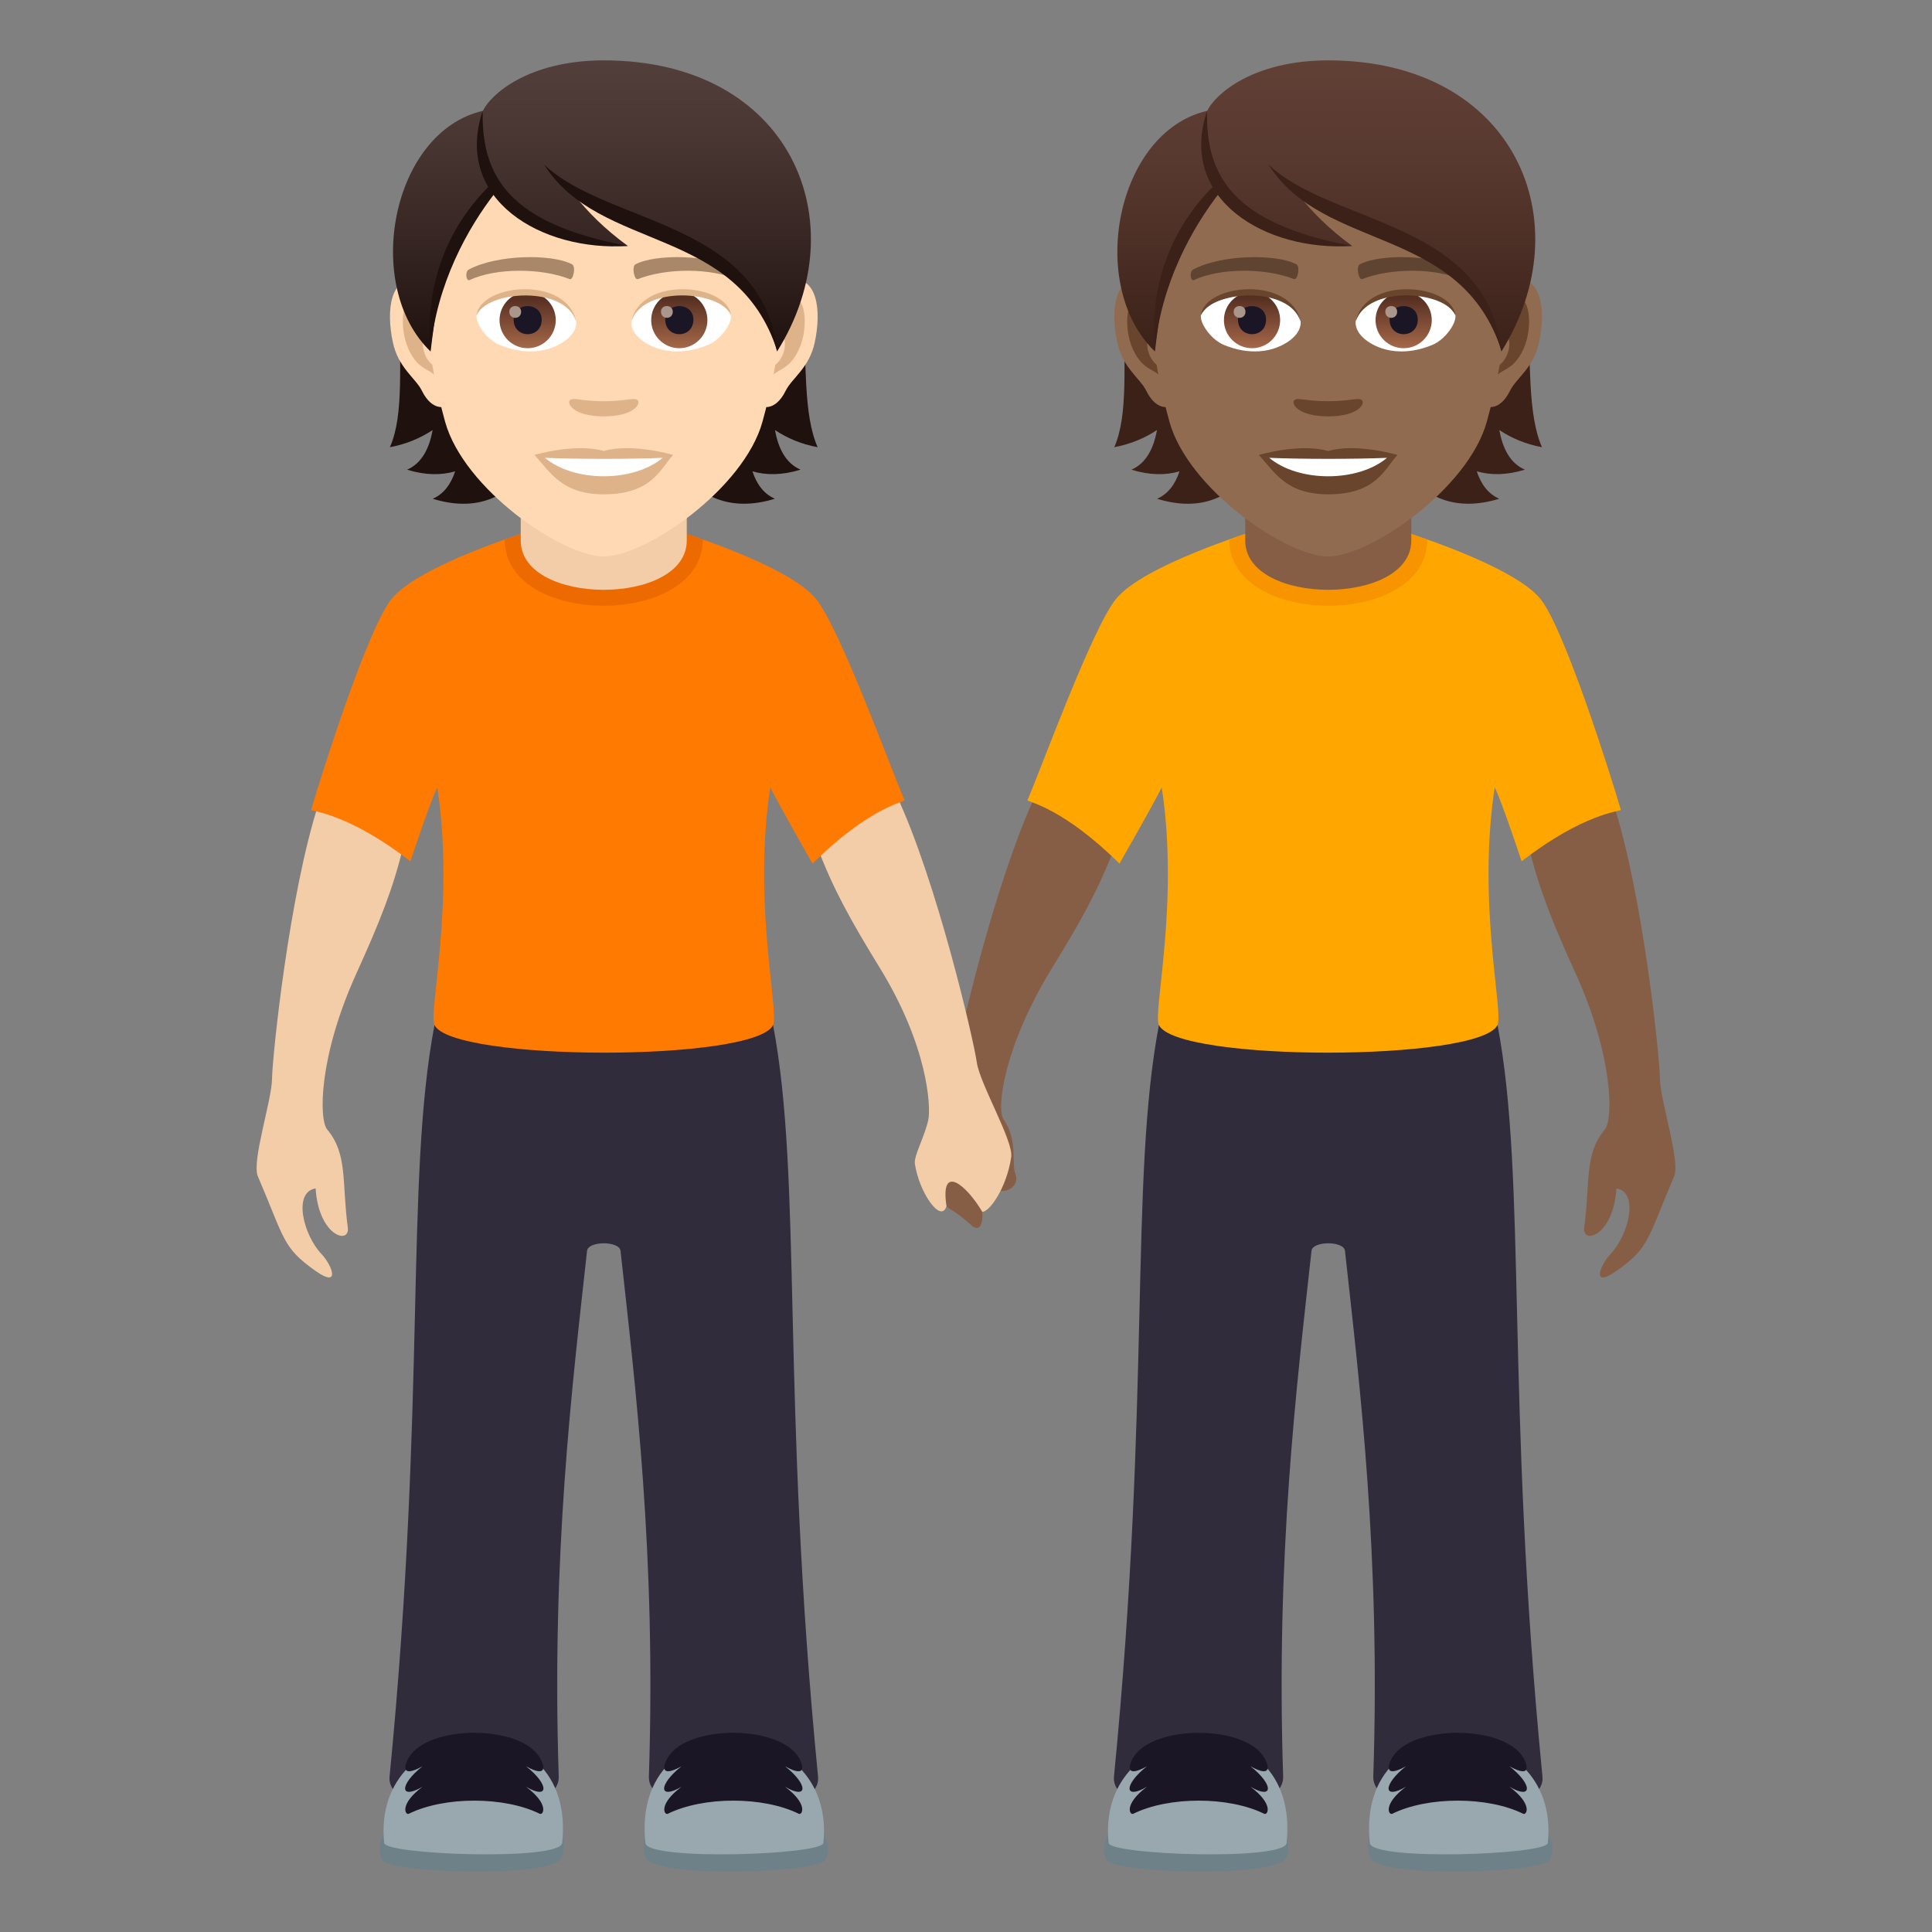
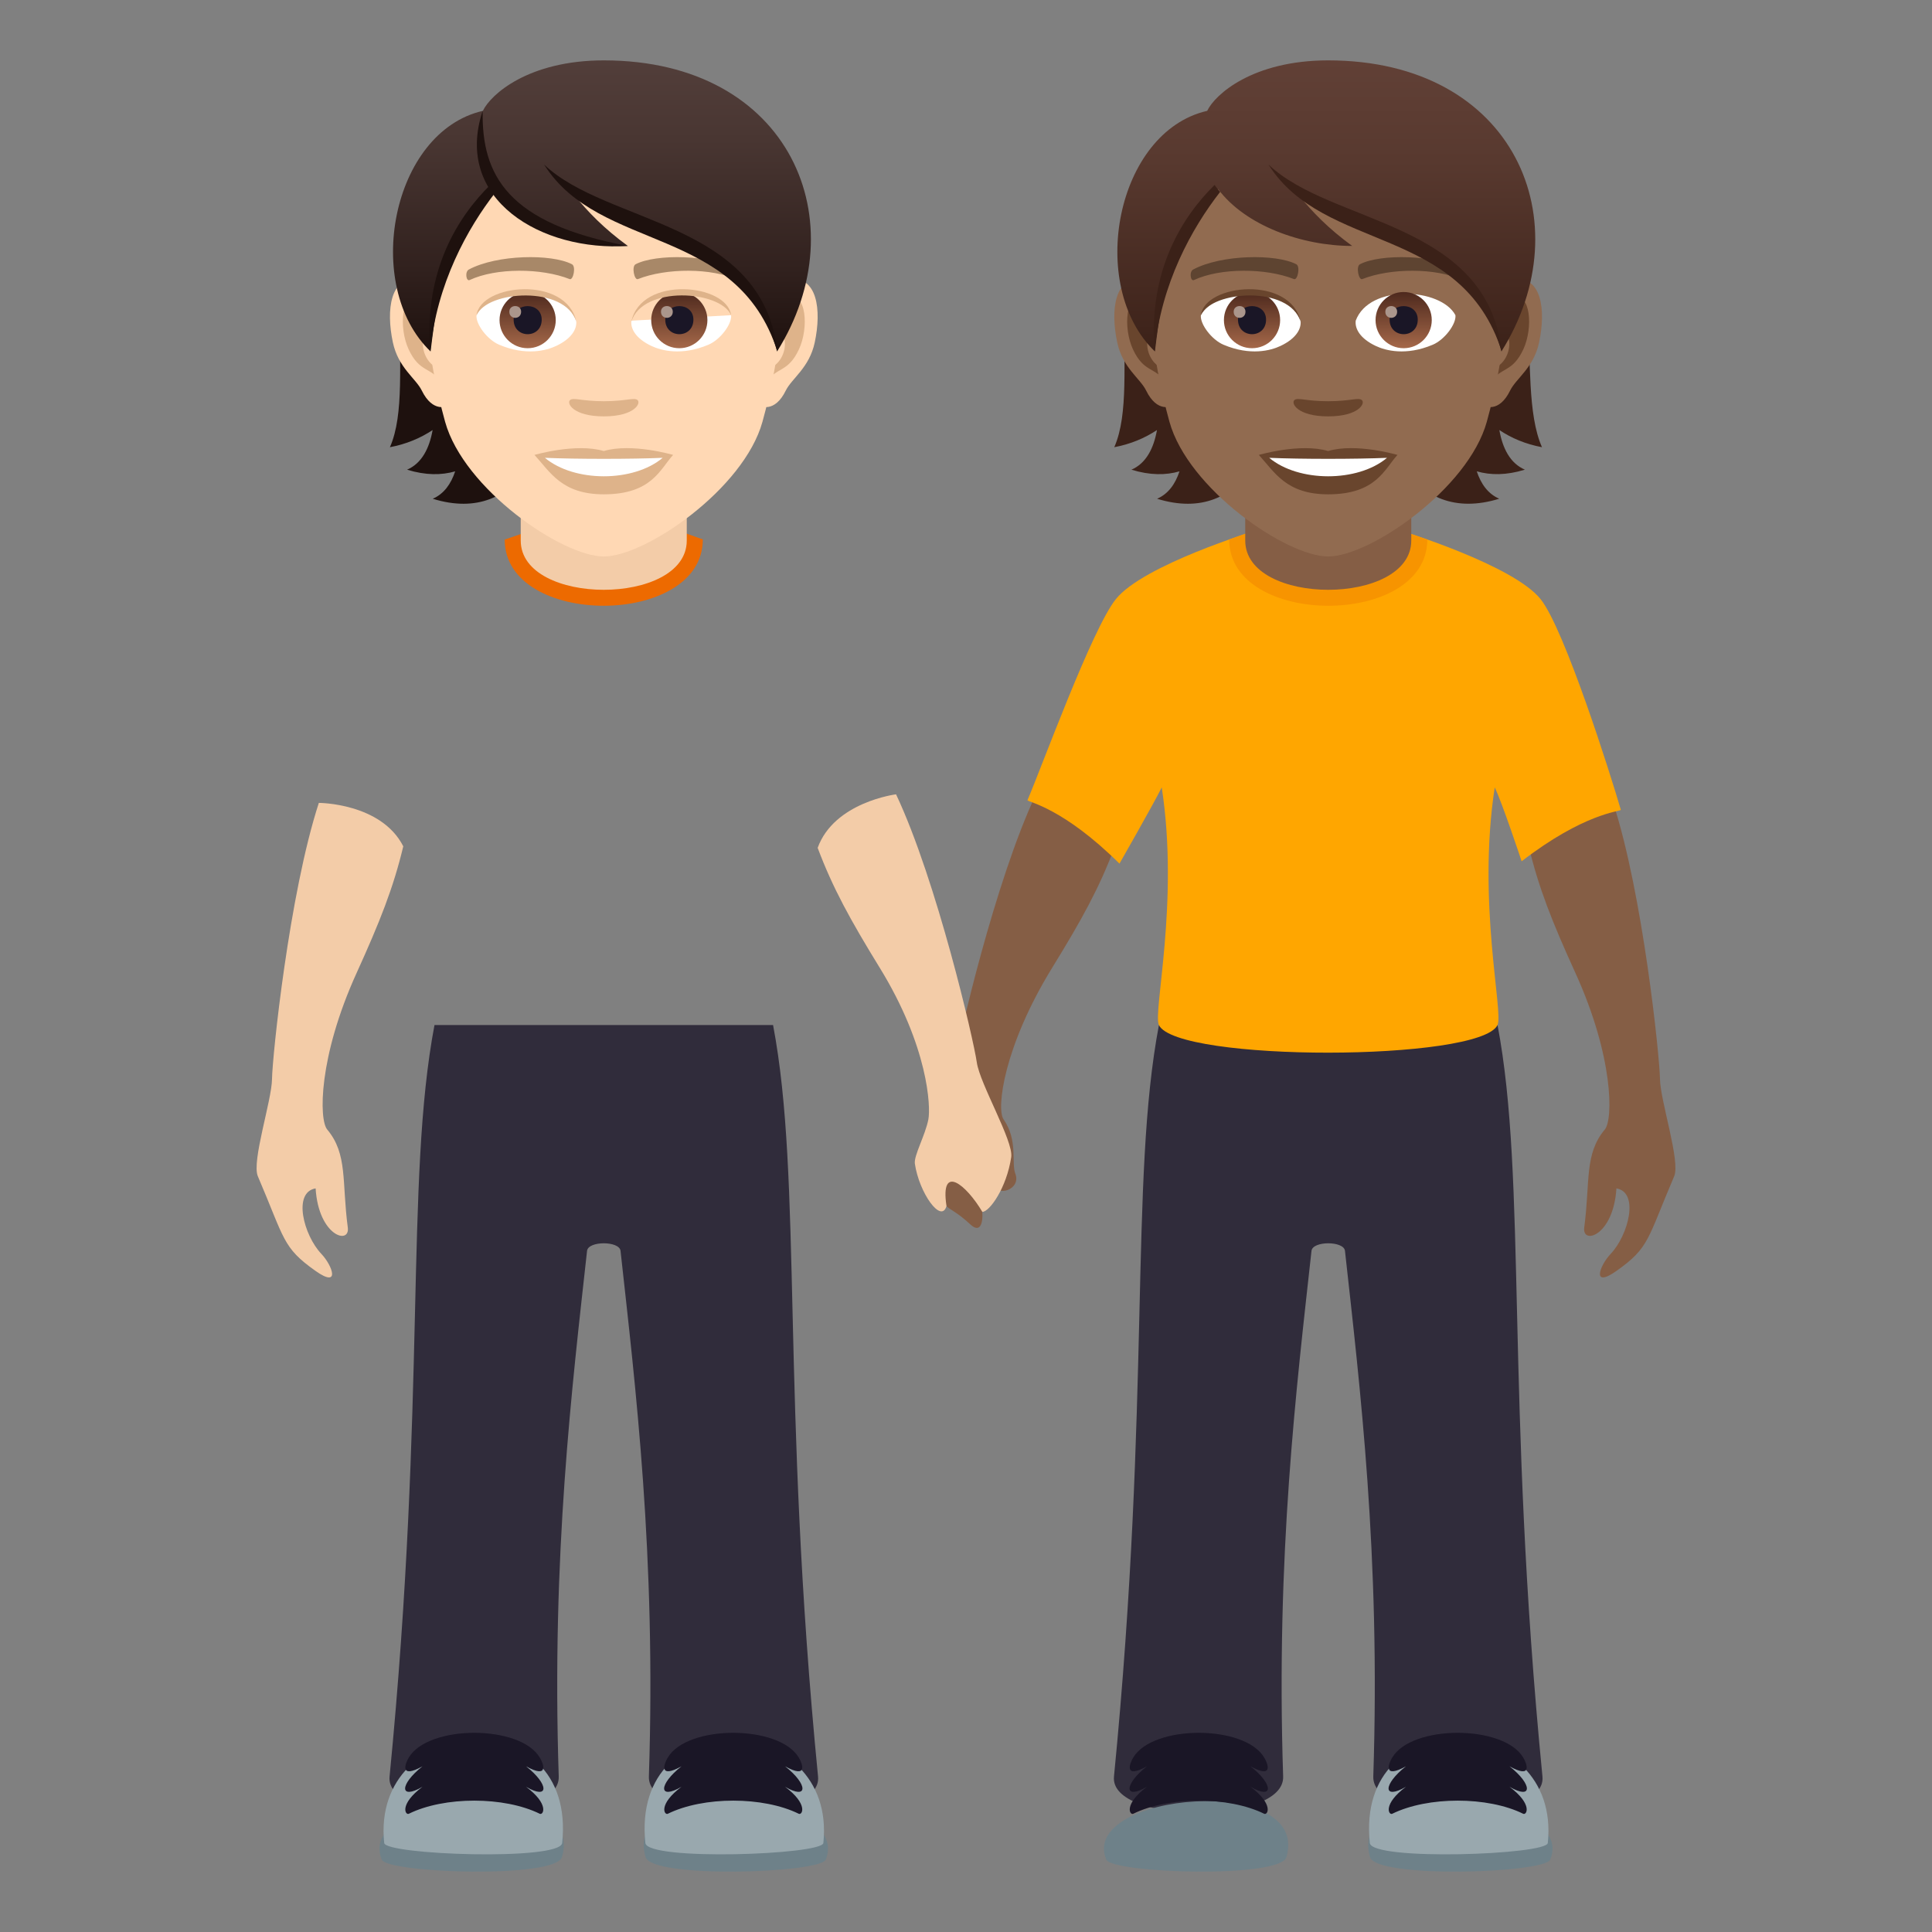
<svg xmlns="http://www.w3.org/2000/svg" xmlns:ns1="http://ns.adobe.com/AdobeSVGViewerExtensions/3.0/" version="1.1" id="Layer_1" x="0px" y="0px" width="64px" height="64px" viewBox="0 0 64 64" enable-background="new 0 0 64 64" xml:space="preserve">
  <rect x="0" y="0" width="64" height="64" fill="#808080" stroke="none" />
  <path fill="#855E45" d="M36.914,28.086c-0.551-1.518-2.598-1.773-2.598-1.773c-1.352,2.869-2.572,8.149-2.674,8.88  c-0.1,0.711-1.018,2.623-0.869,3.139c0.629,2.189,0.387,1.314,1.373,2.23c0.309,0.289,0.424-0.016,0.393-0.418  c0,0,0.273-0.885,0.484-0.895c-0.051,0.395,0.824,0.178,0.609-0.375c-0.133-0.344,0.094-1.109-0.387-1.793  c-0.246-0.352,0.006-2.416,1.611-5.025C35.834,30.469,36.416,29.41,36.914,28.086z" />
  <path fill="#855E45" d="M50.641,28.035c0.734-1.438,2.797-1.438,2.797-1.438c0.984,3.016,1.541,8.405,1.551,9.144  c0.008,0.719,0.682,2.729,0.471,3.223c-0.896,2.094-0.811,2.357-1.91,3.135c-0.832,0.59-0.57-0.166-0.193-0.564  c0.584-0.617,0.955-2.037,0.189-2.168c-0.098,1.582-1.145,1.881-1.066,1.295c0.201-1.514-0.002-2.432,0.682-3.246  c0.275-0.328,0.295-2.396-0.975-5.187C51.414,30.531,50.969,29.41,50.641,28.035z" />
  <path fill="#302C3B" d="M38.391,33.956h11.217c0.979,5.166,0.256,12.303,1.488,24.896c0.156,1.586-5.654,1.596-5.604,0  c0.242-7.346-0.445-12.938-0.938-17.416c-0.037-0.334-1.072-0.334-1.109,0c-0.492,4.479-1.182,10.07-0.939,17.416  c0.053,1.596-5.76,1.586-5.604,0C38.135,46.259,37.412,39.122,38.391,33.956z" />
  <path fill="#FFA600" d="M36.963,19.848c0.906-1.135,4.635-2.271,4.635-2.271H46.4c0,0,3.73,1.137,4.635,2.271  c0.793,0.992,2.32,5.816,2.658,6.982c-0.045,0.055-1.227,0.111-3.287,1.701c0,0-0.641-1.934-0.891-2.447  c-0.588,3.814,0.297,7.448,0.092,7.872c-0.584,1.213-10.625,1.227-11.217,0c-0.205-0.424,0.68-4.058,0.094-7.872  c-0.252,0.514-1.4,2.525-1.4,2.525c-1.848-1.834-3.012-2.039-3.049-2.098C34.514,25.396,36.17,20.84,36.963,19.848z" />
  <path fill="#6E8189" d="M51.354,61.601c-0.184,0.453-5.762,0.637-5.971-0.084C44.574,58.724,52.264,59.372,51.354,61.601z" />
  <path fill="#99A8AE" d="M51.273,61.052c-0.041,0.393-5.834,0.598-5.896,0C44.881,56.3,51.727,56.696,51.273,61.052z" />
  <path fill="#1A1626" d="M46.117,58.226c0.645-1.102,3.703-1.096,4.344,0c0.117,0.191,0.316,0.715-0.457,0.285  c0.768,0.602,0.768,1.127,0,0.678c0.773,0.578,0.574,0.943,0.457,0.896c-1.176-0.582-3.166-0.582-4.344,0  c-0.119,0.047-0.316-0.318,0.457-0.896c-0.768,0.449-0.768-0.076,0-0.678C45.801,58.94,45.998,58.417,46.117,58.226z" />
  <path fill="#6E8189" d="M36.645,61.601c0.184,0.453,5.762,0.637,5.971-0.084C43.424,58.724,35.734,59.372,36.645,61.601z" />
-   <path fill="#99A8AE" d="M36.725,61.052c0.041,0.393,5.834,0.598,5.896,0C43.117,56.3,36.273,56.696,36.725,61.052z" />
  <path fill="#1A1626" d="M41.881,58.226c-0.645-1.102-3.701-1.096-4.344,0c-0.117,0.191-0.316,0.715,0.457,0.285  c-0.768,0.602-0.768,1.127,0,0.678c-0.773,0.578-0.574,0.943-0.457,0.896c1.178-0.582,3.166-0.582,4.344,0  c0.119,0.047,0.316-0.318-0.457-0.896c0.768,0.449,0.768-0.076,0-0.678C42.197,58.94,42,58.417,41.881,58.226z" />
  <path fill="#F79400" d="M47.281,17.875c0,2.926-6.563,2.92-6.563-0.006l0.59-0.211h5.346L47.281,17.875z" />
  <path fill="#855E45" d="M46.75,17.906c0,2.176-5.5,2.176-5.5,0c0-0.74,0-2.406,0-2.406h5.5C46.75,15.5,46.75,17.166,46.75,17.906z" />
  <path fill="#3B2118" d="M49.668,14.246c0.402,0.268,0.869,0.467,1.412,0.568c-0.965-2.199,0.49-6.813-2.492-10.201  c-4.201,0.125-4.781,13.717,1.076,11.908c-0.373-0.162-0.607-0.492-0.744-0.908c0.451,0.131,0.979,0.135,1.594-0.055  C50.023,15.348,49.775,14.848,49.668,14.246z" />
  <path fill="#3B2118" d="M39.119,4.613c-2.98,3.389-1.242,8.002-2.207,10.201c0.543-0.102,1.01-0.301,1.414-0.568  c-0.107,0.602-0.357,1.102-0.846,1.313c0.613,0.189,1.141,0.186,1.592,0.055c-0.137,0.416-0.369,0.746-0.742,0.908  C44.186,18.33,43.322,4.738,39.119,4.613z" />
  <path id="Path_2358_" fill="#916B50" d="M50.127,9.244c-0.949,0.113-1.635,3.293-1.037,4.131c0.082,0.117,0.572,0.305,0.934-0.436  c0.201-0.41,0.781-0.752,0.961-1.598C51.215,10.258,51.07,9.129,50.127,9.244z" />
  <path id="Path_2357_" fill="#916B50" d="M37.867,9.244c0.949,0.113,1.633,3.293,1.037,4.131c-0.084,0.117-0.574,0.305-0.936-0.436  c-0.201-0.41-0.779-0.752-0.959-1.598C36.779,10.258,36.924,9.129,37.867,9.244z" />
  <path id="Path_2356_" fill="#69452D" d="M50.102,9.852c-0.248,0.08-0.52,0.457-0.664,1.082c0.865-0.186,0.648,1.256-0.104,1.283  c0.006,0.145,0.016,0.295,0.033,0.453c0.363-0.527,0.73-0.316,1.096-1.1C50.791,10.863,50.713,9.66,50.102,9.852z" />
  <path id="Path_2355_" fill="#69452D" d="M38.557,10.932c-0.146-0.623-0.416-1.002-0.664-1.08c-0.613-0.191-0.691,1.012-0.363,1.719  c0.365,0.783,0.732,0.572,1.096,1.1c0.018-0.158,0.027-0.309,0.035-0.453C37.914,12.182,37.703,10.758,38.557,10.932z" />
  <path fill="#916B50" d="M43.996,3.133c-4.111,0-6.092,3.35-5.844,7.656c0.051,0.865,0.291,2.113,0.588,3.184  c0.617,2.223,3.871,4.461,5.256,4.461s4.639-2.238,5.256-4.461c0.297-1.07,0.539-2.318,0.59-3.184  C50.088,6.482,48.109,3.133,43.996,3.133z" />
  <path id="Path_2354_" fill="#5E4431" d="M48.463,8.926c-0.939-0.498-2.74-0.521-3.41-0.174c-0.143,0.066-0.047,0.537,0.072,0.494  c0.936-0.371,2.441-0.379,3.316,0.031C48.559,9.33,48.607,8.996,48.463,8.926z" />
  <path id="Path_2353_" fill="#5E4431" d="M39.529,8.926c0.939-0.498,2.738-0.521,3.41-0.174c0.143,0.066,0.049,0.537-0.072,0.494  c-0.936-0.371-2.439-0.379-3.316,0.031C39.436,9.33,39.387,8.996,39.529,8.926z" />
  <path id="Path_2352_" fill="#69452D" d="M45.105,13.246c-0.117-0.082-0.393,0.045-1.109,0.045c-0.715,0-0.992-0.127-1.109-0.045  c-0.141,0.1,0.084,0.547,1.109,0.547C45.023,13.793,45.248,13.346,45.105,13.246z" />
  <path id="Path_2351_" fill="#69452D" d="M43.996,14.941c-0.924-0.273-2.295,0.129-2.295,0.129c0.521,0.568,0.904,1.305,2.295,1.305  c1.594,0,1.865-0.836,2.297-1.305C46.293,15.07,44.92,14.666,43.996,14.941z" />
  <path id="Path_2350_" fill="#FFFFFF" d="M42.045,15.166c0.971,0.813,2.928,0.818,3.902,0C44.914,15.211,43.086,15.211,42.045,15.166  z" />
  <path id="Path_2349_" fill="#FFFFFF" d="M43.082,10.623c0.035,0.271-0.15,0.594-0.662,0.836c-0.324,0.154-1,0.336-1.889-0.039  c-0.398-0.168-0.785-0.691-0.75-0.979C40.262,9.533,42.631,9.4,43.082,10.623z" />
  <linearGradient id="Oval_1_" gradientUnits="userSpaceOnUse" x1="-404.954" y1="480.509" x2="-404.954" y2="480.792" gradientTransform="matrix(6.57 0 0 -6.57 2702.062 3168.528)">
    <stop offset="0" style="stop-color:#A6694A" />
    <stop offset="1" style="stop-color:#4F2A1E" />
    <ns1:midPointStop offset="0" style="stop-color:#A6694A" />
    <ns1:midPointStop offset="0.5" style="stop-color:#A6694A" />
    <ns1:midPointStop offset="1" style="stop-color:#4F2A1E" />
  </linearGradient>
  <circle id="Oval_332_" fill="url(#Oval_1_)" cx="41.475" cy="10.604" r="0.931" />
  <path id="Path_2348_" fill="#1A1626" d="M41.01,10.588c0,0.643,0.93,0.643,0.93,0C41.939,9.99,41.01,9.99,41.01,10.588z" />
  <path id="Path_2347_" fill="#AB968C" d="M40.867,10.326c0,0.271,0.391,0.271,0.391,0C41.258,10.076,40.867,10.076,40.867,10.326z" />
  <path id="Path_2346_" fill="#69452D" d="M43.086,10.658c-0.377-1.213-2.955-1.035-3.305-0.217  C39.91,9.395,42.764,9.119,43.086,10.658z" />
  <path id="Path_2345_" fill="#FFFFFF" d="M44.91,10.623c-0.033,0.271,0.15,0.594,0.662,0.836c0.324,0.154,1,0.336,1.889-0.039  c0.398-0.168,0.785-0.691,0.752-0.979C47.73,9.533,45.361,9.4,44.91,10.623z" />
  <linearGradient id="Oval_2_" gradientUnits="userSpaceOnUse" x1="-406.888" y1="480.509" x2="-406.888" y2="480.792" gradientTransform="matrix(6.57 0 0 -6.57 2719.792 3168.528)">
    <stop offset="0" style="stop-color:#A6694A" />
    <stop offset="1" style="stop-color:#4F2A1E" />
    <ns1:midPointStop offset="0" style="stop-color:#A6694A" />
    <ns1:midPointStop offset="0.5" style="stop-color:#A6694A" />
    <ns1:midPointStop offset="1" style="stop-color:#4F2A1E" />
  </linearGradient>
  <circle id="Oval_331_" fill="url(#Oval_2_)" cx="46.498" cy="10.604" r="0.931" />
  <path id="Path_2344_" fill="#1A1626" d="M46.033,10.588c0,0.643,0.932,0.643,0.932,0C46.965,9.99,46.033,9.99,46.033,10.588z" />
  <path id="Path_2343_" fill="#AB968C" d="M45.891,10.326c0,0.271,0.391,0.271,0.391,0C46.281,10.076,45.891,10.076,45.891,10.326z" />
-   <path id="Path_2342_" fill="#69452D" d="M44.908,10.658c0.377-1.213,2.951-1.039,3.305-0.217  C48.082,9.395,45.229,9.119,44.908,10.658z" />
  <linearGradient id="SVGID_1_" gradientUnits="userSpaceOnUse" x1="156.654" y1="11.643" x2="156.654" y2="2" gradientTransform="matrix(1 0 0 1 -112.719 0)">
    <stop offset="0" style="stop-color:#3B2118" />
    <stop offset="0.095" style="stop-color:#40251C" />
    <stop offset="0.655" style="stop-color:#58392F" />
    <stop offset="1" style="stop-color:#614036" />
    <ns1:midPointStop offset="0" style="stop-color:#3B2118" />
    <ns1:midPointStop offset="0.4" style="stop-color:#3B2118" />
    <ns1:midPointStop offset="1" style="stop-color:#614036" />
  </linearGradient>
  <path fill="url(#SVGID_1_)" d="M43.996,2c-2.5,0-3.752,1.133-4.006,1.672c-3.023,0.691-3.996,5.795-1.732,7.971  c0.281-2.318,0.553-3.809,2.094-5.379c0.9,1.205,2.768,1.883,4.441,1.883c-0.791-0.576-1.332-1.139-1.756-1.666  c2.793,1.283,5.922,2.104,6.699,5.162C52.424,7.363,50.189,2,43.996,2z" />
-   <path fill="#3B2118" d="M39.984,3.672c-0.039,2.135,0.824,3.734,4.811,4.475C41.938,8.34,39.006,6.613,39.984,3.672z" />
  <path fill="#3B2118" d="M40.234,6.127c-1.041,1.027-2.207,2.803-1.986,5.516c0.207-2.242,1.236-4.088,2.17-5.285  C40.354,6.285,40.291,6.209,40.234,6.127z" />
  <path fill="#3B2118" d="M42.02,5.451c2.09,1.994,7.225,1.865,7.727,6.191C48.406,7.434,43.865,8.379,42.02,5.451z" />
  <path fill="#F3CCA8" d="M27.086,28.086c0.55-1.518,2.597-1.773,2.597-1.773c1.352,2.869,2.573,8.149,2.675,8.88  c0.1,0.711,1.22,2.607,1.14,3.139c-0.154,1.027-0.723,1.814-0.957,1.813c-0.523-0.887-1.406-1.629-1.187-0.193  c-0.173,0.596-0.907-0.436-1.048-1.404c-0.038-0.266,0.344-0.938,0.447-1.465c0.083-0.422-0.006-2.416-1.611-5.025  C28.165,30.469,27.583,29.41,27.086,28.086z" />
  <path fill="#F3CCA8" d="M13.359,28.035c-0.734-1.438-2.797-1.438-2.797-1.438c-0.984,3.016-1.541,8.405-1.551,9.144  C9.003,36.46,8.33,38.47,8.541,38.964c0.896,2.094,0.811,2.357,1.909,3.135c0.832,0.59,0.571-0.166,0.194-0.564  c-0.584-0.617-0.955-2.037-0.189-2.168c0.098,1.582,1.144,1.881,1.066,1.295c-0.201-1.514,0.001-2.432-0.682-3.246  c-0.275-0.328-0.295-2.396,0.975-5.187C12.585,30.531,13.031,29.41,13.359,28.035z" />
  <path fill="#302C3B" d="M25.609,33.956H14.393c-0.979,5.166-0.256,12.303-1.488,24.896c-0.156,1.586,5.654,1.596,5.604,0  c-0.242-7.346,0.445-12.938,0.938-17.416c0.037-0.334,1.072-0.334,1.109,0c0.492,4.479,1.182,10.07,0.939,17.416  c-0.053,1.596,5.76,1.586,5.604,0C25.865,46.259,26.588,39.122,25.609,33.956z" />
-   <path fill="#FF7A00" d="M27.037,19.848c-0.906-1.135-4.635-2.271-4.635-2.271H17.6c0,0-3.73,1.137-4.635,2.271  c-0.793,0.992-2.32,5.816-2.658,6.982c0.045,0.055,1.227,0.111,3.287,1.701c0,0,0.641-1.934,0.891-2.447  c0.588,3.814-0.297,7.448-0.092,7.872c0.584,1.213,10.625,1.227,11.217,0c0.205-0.424-0.68-4.058-0.094-7.872  c0.252,0.514,1.4,2.525,1.4,2.525c1.847-1.834,3.012-2.039,3.049-2.098C29.485,25.396,27.83,20.84,27.037,19.848z" />
  <path fill="#6E8189" d="M12.646,61.601c0.184,0.453,5.762,0.637,5.971-0.084C19.426,58.724,11.736,59.372,12.646,61.601z" />
  <path fill="#99A8AE" d="M12.727,61.052c0.041,0.393,5.834,0.598,5.896,0C19.119,56.3,12.273,56.696,12.727,61.052z" />
  <path fill="#1A1626" d="M17.883,58.226c-0.645-1.102-3.703-1.096-4.344,0c-0.117,0.191-0.316,0.715,0.457,0.285  c-0.768,0.602-0.768,1.127,0,0.678c-0.773,0.578-0.574,0.943-0.457,0.896c1.176-0.582,3.166-0.582,4.344,0  c0.119,0.047,0.316-0.318-0.457-0.896c0.768,0.449,0.768-0.076,0-0.678C18.199,58.94,18.002,58.417,17.883,58.226z" />
  <path fill="#6E8189" d="M27.355,61.601c-0.184,0.453-5.762,0.637-5.971-0.084C20.576,58.724,28.266,59.372,27.355,61.601z" />
  <path fill="#99A8AE" d="M27.275,61.052c-0.041,0.393-5.834,0.598-5.896,0C20.883,56.3,27.727,56.696,27.275,61.052z" />
  <path fill="#1A1626" d="M22.119,58.226c0.645-1.102,3.701-1.096,4.344,0c0.117,0.191,0.316,0.715-0.457,0.285  c0.768,0.602,0.768,1.127,0,0.678c0.773,0.578,0.574,0.943,0.457,0.896c-1.178-0.582-3.166-0.582-4.344,0  c-0.119,0.047-0.316-0.318,0.457-0.896c-0.768,0.449-0.768-0.076,0-0.678C21.803,58.94,22,58.417,22.119,58.226z" />
  <path fill="#ED6A00" d="M16.719,17.875c0,2.926,6.563,2.92,6.563-0.006l-0.59-0.211h-5.346L16.719,17.875z" />
  <path fill="#F3CCA8" d="M17.25,17.906c0,2.176,5.5,2.176,5.5,0c0-0.74,0-2.406,0-2.406h-5.5C17.25,15.5,17.25,17.166,17.25,17.906z" />
-   <path fill="#1E110E" d="M25.673,14.246c0.403,0.268,0.869,0.467,1.412,0.568c-0.965-2.199,0.49-6.813-2.491-10.201  c-4.202,0.125-4.782,13.717,1.075,11.908c-0.373-0.162-0.607-0.492-0.744-0.908c0.451,0.131,0.979,0.135,1.594-0.055  C26.028,15.348,25.78,14.848,25.673,14.246z" />
  <path fill="#1E110E" d="M15.125,4.613c-2.98,3.389-1.242,8.002-2.208,10.201c0.544-0.102,1.01-0.301,1.414-0.568  c-0.107,0.602-0.357,1.102-0.846,1.313c0.613,0.189,1.141,0.186,1.593,0.055c-0.138,0.416-0.37,0.746-0.743,0.908  C20.191,18.33,19.327,4.738,15.125,4.613z" />
  <path id="Path_2341_" fill="#FFD8B4" d="M26.132,9.244c-0.949,0.113-1.635,3.293-1.037,4.131c0.083,0.117,0.572,0.305,0.934-0.436  c0.202-0.41,0.781-0.752,0.961-1.598C27.22,10.258,27.075,9.129,26.132,9.244z" />
  <path id="Path_2340_" fill="#FFD8B4" d="M13.872,9.244c0.949,0.113,1.634,3.293,1.037,4.131c-0.084,0.117-0.573,0.305-0.936-0.436  c-0.201-0.41-0.779-0.752-0.959-1.598C12.784,10.258,12.929,9.129,13.872,9.244z" />
  <path id="Path_2339_" fill="#DEB38A" d="M26.106,9.852c-0.248,0.08-0.519,0.457-0.664,1.082c0.865-0.186,0.648,1.256-0.104,1.283  c0.006,0.145,0.016,0.295,0.033,0.453c0.363-0.527,0.73-0.316,1.096-1.1C26.797,10.863,26.718,9.66,26.106,9.852z" />
  <path id="Path_2338_" fill="#DEB38A" d="M14.562,10.932c-0.146-0.623-0.416-1.002-0.663-1.08c-0.613-0.191-0.692,1.012-0.363,1.719  c0.364,0.783,0.732,0.572,1.096,1.1c0.018-0.158,0.027-0.309,0.034-0.453C13.92,12.182,13.708,10.758,14.562,10.932z" />
  <path fill="#FFD8B4" d="M20.001,3.133c-4.111,0-6.092,3.35-5.844,7.656c0.051,0.865,0.291,2.113,0.588,3.184  c0.617,2.223,3.871,4.461,5.256,4.461c1.386,0,4.64-2.238,5.256-4.461c0.298-1.07,0.539-2.318,0.59-3.184  C26.093,6.482,24.114,3.133,20.001,3.133z" />
  <path id="Path_2337_" fill="#A88868" d="M24.468,8.926c-0.939-0.498-2.739-0.521-3.41-0.174c-0.143,0.066-0.047,0.537,0.072,0.494  c0.936-0.371,2.441-0.379,3.316,0.031C24.563,9.33,24.612,8.996,24.468,8.926z" />
  <path id="Path_2336_" fill="#A88868" d="M15.534,8.926c0.94-0.498,2.739-0.521,3.41-0.174c0.144,0.066,0.049,0.537-0.072,0.494  c-0.936-0.371-2.439-0.379-3.316,0.031C15.44,9.33,15.393,8.996,15.534,8.926z" />
  <path id="Path_2335_" fill="#DEB38A" d="M21.111,13.246c-0.117-0.082-0.394,0.045-1.11,0.045c-0.715,0-0.992-0.127-1.109-0.045  c-0.141,0.1,0.084,0.547,1.109,0.547C21.028,13.793,21.253,13.346,21.111,13.246z" />
  <path id="Path_2334_" fill="#DEB38A" d="M20.001,14.941c-0.924-0.273-2.295,0.129-2.295,0.129c0.521,0.568,0.904,1.305,2.295,1.305  c1.594,0,1.865-0.836,2.297-1.305C22.298,15.07,20.925,14.666,20.001,14.941z" />
  <path id="Path_2333_" fill="#FFFFFF" d="M18.051,15.166c0.97,0.813,2.927,0.818,3.901,0C20.92,15.211,19.091,15.211,18.051,15.166z" />
  <path id="Path_2332_" fill="#FFFFFF" d="M19.087,10.623c0.035,0.271-0.15,0.594-0.662,0.836c-0.324,0.154-1,0.336-1.888-0.039  c-0.399-0.168-0.786-0.691-0.751-0.979C16.267,9.533,18.636,9.4,19.087,10.623z" />
  <linearGradient id="Oval_3_" gradientUnits="userSpaceOnUse" x1="-401.301" y1="480.509" x2="-401.301" y2="480.792" gradientTransform="matrix(6.57 0 0 -6.57 2654.07 3168.528)">
    <stop offset="0" style="stop-color:#A6694A" />
    <stop offset="1" style="stop-color:#4F2A1E" />
    <ns1:midPointStop offset="0" style="stop-color:#A6694A" />
    <ns1:midPointStop offset="0.5" style="stop-color:#A6694A" />
    <ns1:midPointStop offset="1" style="stop-color:#4F2A1E" />
  </linearGradient>
  <circle id="Oval_330_" fill="url(#Oval_3_)" cx="17.479" cy="10.604" r="0.931" />
  <path id="Path_2331_" fill="#1A1626" d="M17.015,10.588c0,0.643,0.93,0.643,0.93,0C17.944,9.99,17.015,9.99,17.015,10.588z" />
  <path id="Path_2330_" fill="#AB968C" d="M16.872,10.326c0,0.271,0.391,0.271,0.391,0C17.263,10.076,16.872,10.076,16.872,10.326z" />
  <path id="Path_2329_" fill="#DEB38A" d="M19.091,10.658c-0.377-1.213-2.955-1.035-3.305-0.217  C15.916,9.395,18.769,9.119,19.091,10.658z" />
-   <path id="Path_2328_" fill="#FFFFFF" d="M20.916,10.623c-0.034,0.271,0.149,0.594,0.661,0.836c0.325,0.154,1,0.336,1.889-0.039  c0.399-0.168,0.786-0.691,0.752-0.979C23.736,9.533,21.367,9.4,20.916,10.623z" />
+   <path id="Path_2328_" fill="#FFFFFF" d="M20.916,10.623c-0.034,0.271,0.149,0.594,0.661,0.836c0.325,0.154,1,0.336,1.889-0.039  c0.399-0.168,0.786-0.691,0.752-0.979z" />
  <linearGradient id="Oval_4_" gradientUnits="userSpaceOnUse" x1="-403.236" y1="480.509" x2="-403.236" y2="480.792" gradientTransform="matrix(6.57 0 0 -6.57 2671.8 3168.528)">
    <stop offset="0" style="stop-color:#A6694A" />
    <stop offset="1" style="stop-color:#4F2A1E" />
    <ns1:midPointStop offset="0" style="stop-color:#A6694A" />
    <ns1:midPointStop offset="0.5" style="stop-color:#A6694A" />
    <ns1:midPointStop offset="1" style="stop-color:#4F2A1E" />
  </linearGradient>
  <circle id="Oval_329_" fill="url(#Oval_4_)" cx="22.503" cy="10.604" r="0.931" />
  <path id="Path_2327_" fill="#1A1626" d="M22.038,10.588c0,0.643,0.932,0.643,0.932,0C22.97,9.99,22.038,9.99,22.038,10.588z" />
  <path id="Path_2326_" fill="#AB968C" d="M21.896,10.326c0,0.271,0.391,0.271,0.391,0C22.286,10.076,21.896,10.076,21.896,10.326z" />
  <path id="Path_2325_" fill="#DEB38A" d="M20.913,10.658c0.377-1.213,2.952-1.039,3.305-0.217  C24.087,9.395,21.234,9.119,20.913,10.658z" />
  <linearGradient id="SVGID_2_" gradientUnits="userSpaceOnUse" x1="180.652" y1="11.643" x2="180.652" y2="2" gradientTransform="matrix(1 0 0 1 -160.711 0)">
    <stop offset="0" style="stop-color:#1E110E" />
    <stop offset="0.282" style="stop-color:#31211E" />
    <stop offset="0.727" style="stop-color:#493632" />
    <stop offset="1" style="stop-color:#523E3A" />
    <ns1:midPointStop offset="0" style="stop-color:#1E110E" />
    <ns1:midPointStop offset="0.4" style="stop-color:#1E110E" />
    <ns1:midPointStop offset="1" style="stop-color:#523E3A" />
  </linearGradient>
  <path fill="url(#SVGID_2_)" d="M20.002,2c-2.501,0-3.752,1.133-4.006,1.672c-3.024,0.691-3.997,5.795-1.732,7.971  c0.28-2.318,0.552-3.809,2.094-5.379c0.899,1.205,2.767,1.883,4.44,1.883c-0.791-0.576-1.332-1.139-1.756-1.666  c2.793,1.283,5.922,2.104,6.699,5.162C28.429,7.363,26.195,2,20.002,2z" />
  <path fill="#1E110E" d="M15.989,3.672c-0.038,2.135,0.825,3.734,4.811,4.475C17.943,8.34,15.011,6.613,15.989,3.672z" />
  <path fill="#1E110E" d="M16.239,6.127c-1.04,1.027-2.207,2.803-1.985,5.516c0.206-2.242,1.236-4.088,2.17-5.285  C16.358,6.285,16.297,6.209,16.239,6.127z" />
  <path fill="#1E110E" d="M18.024,5.451c2.09,1.994,7.225,1.865,7.728,6.191C24.412,7.434,19.87,8.379,18.024,5.451z" />
</svg>